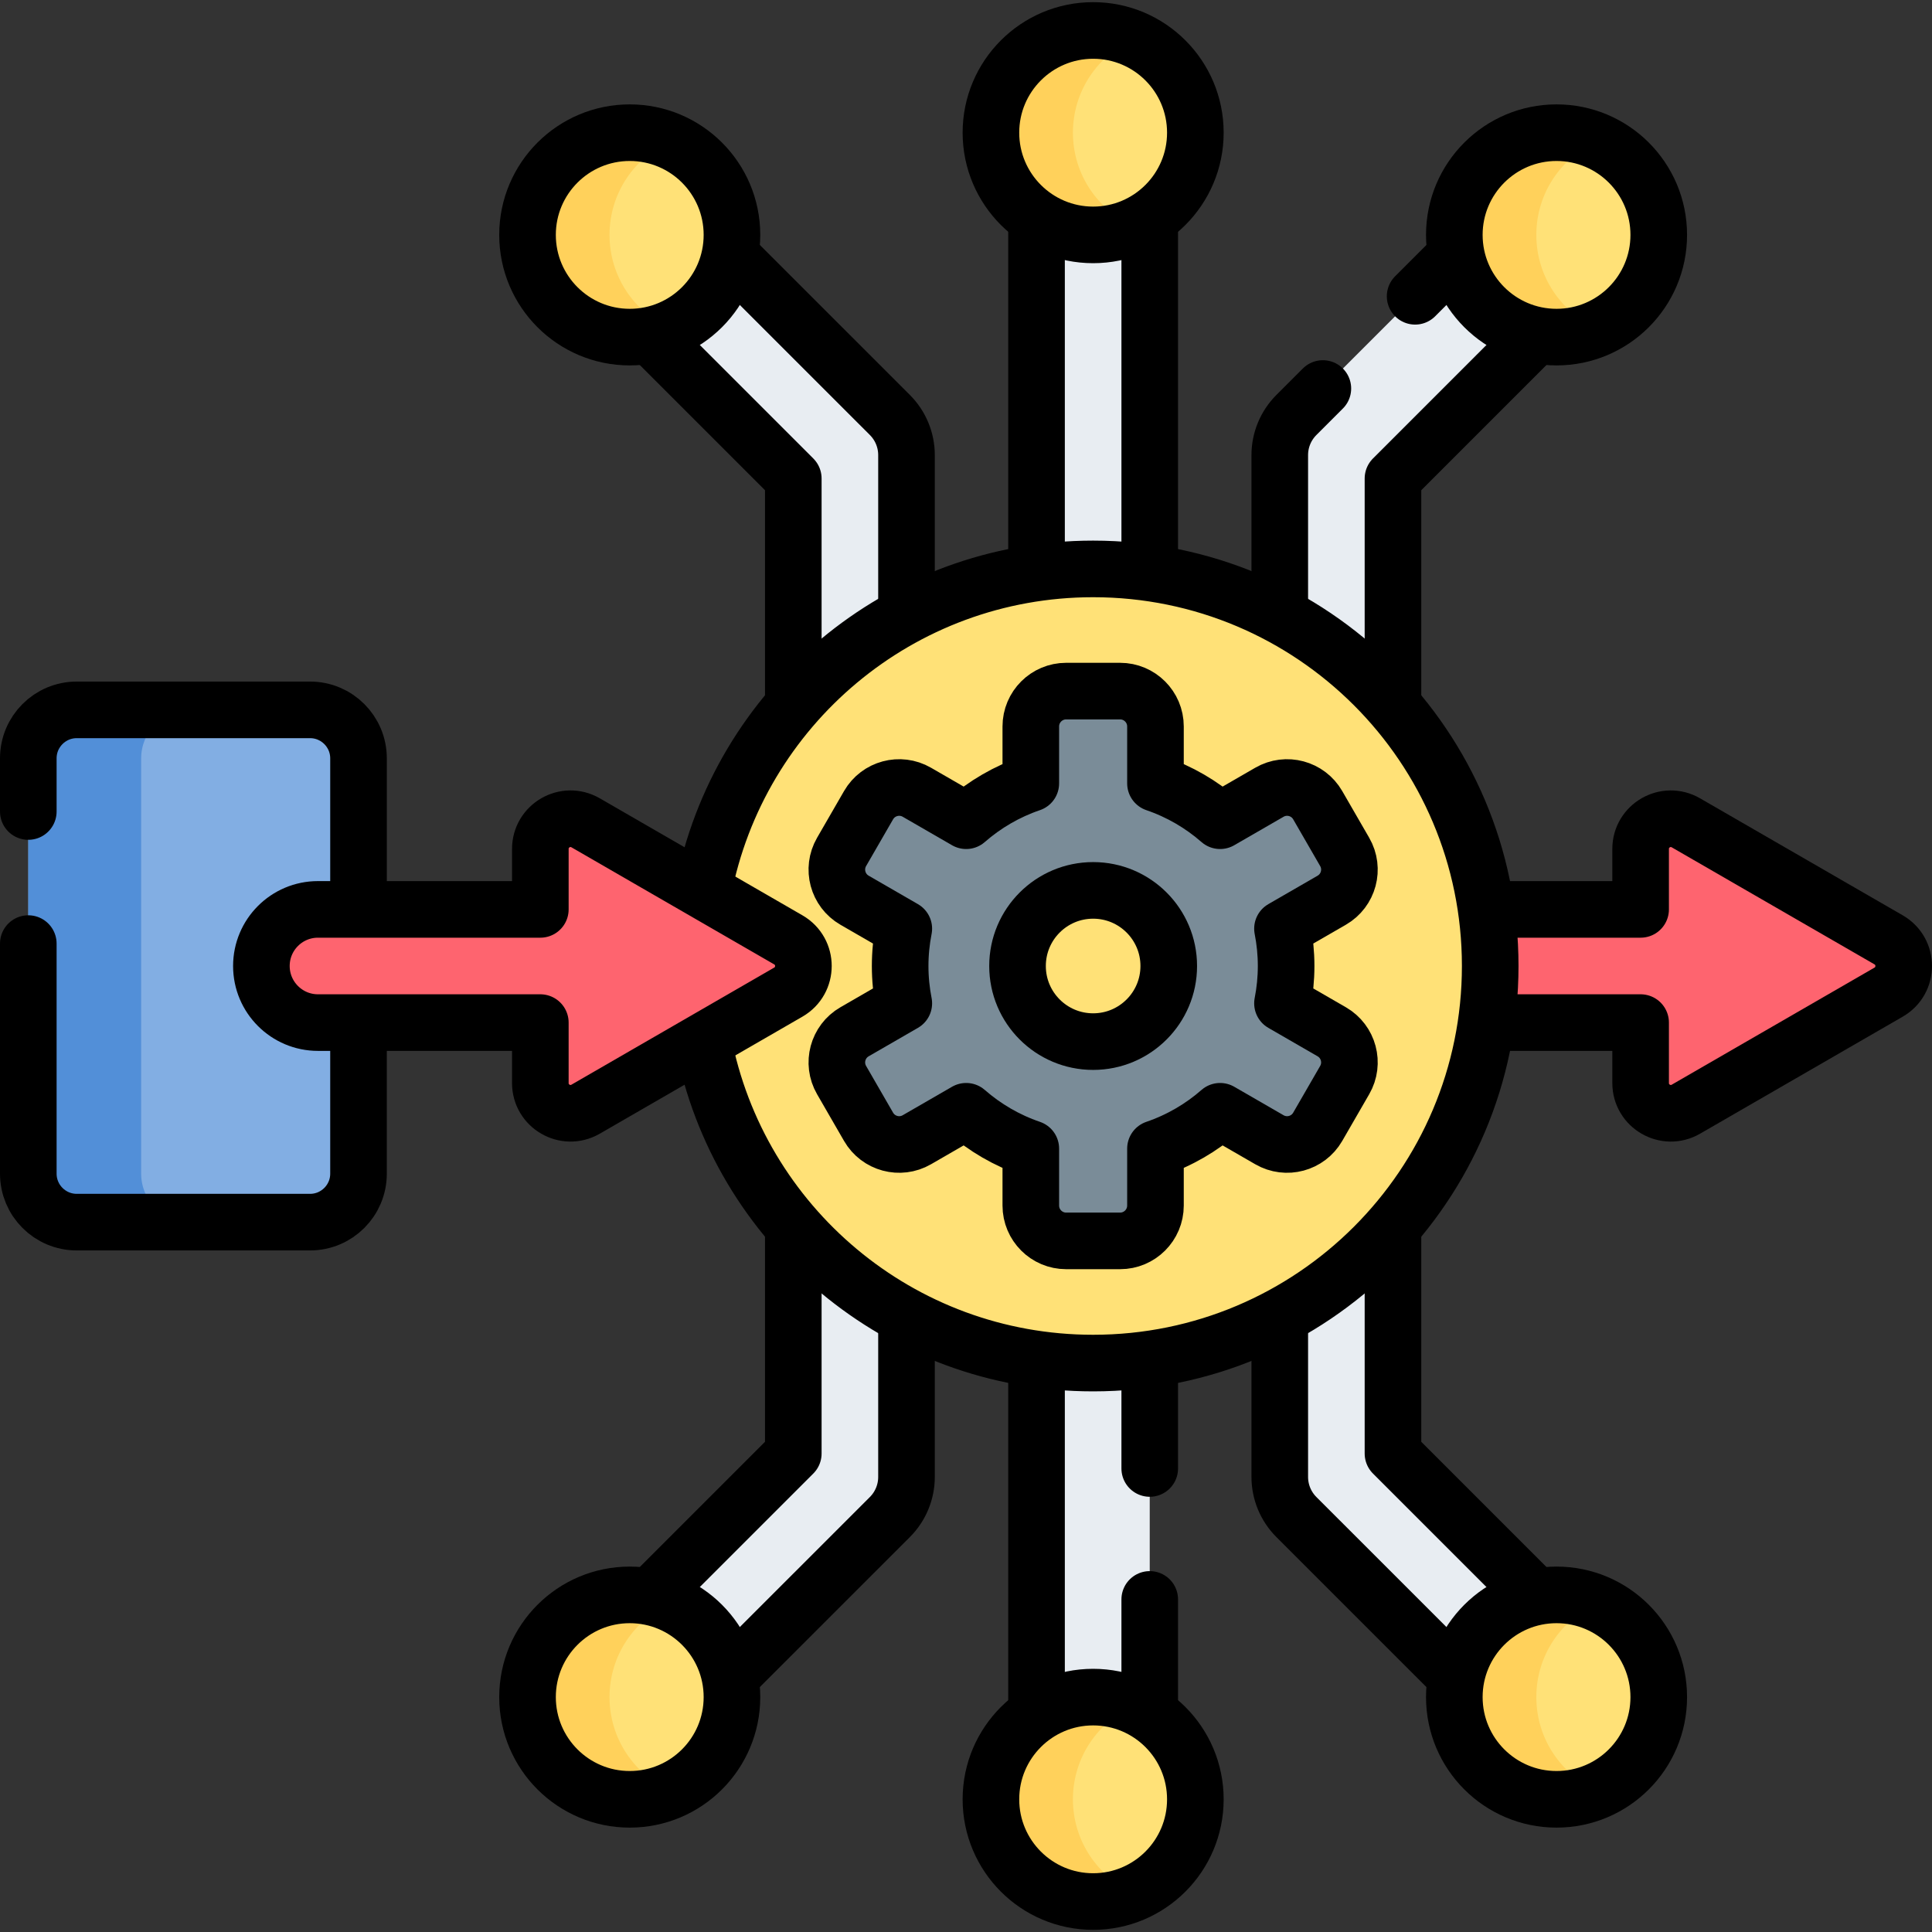
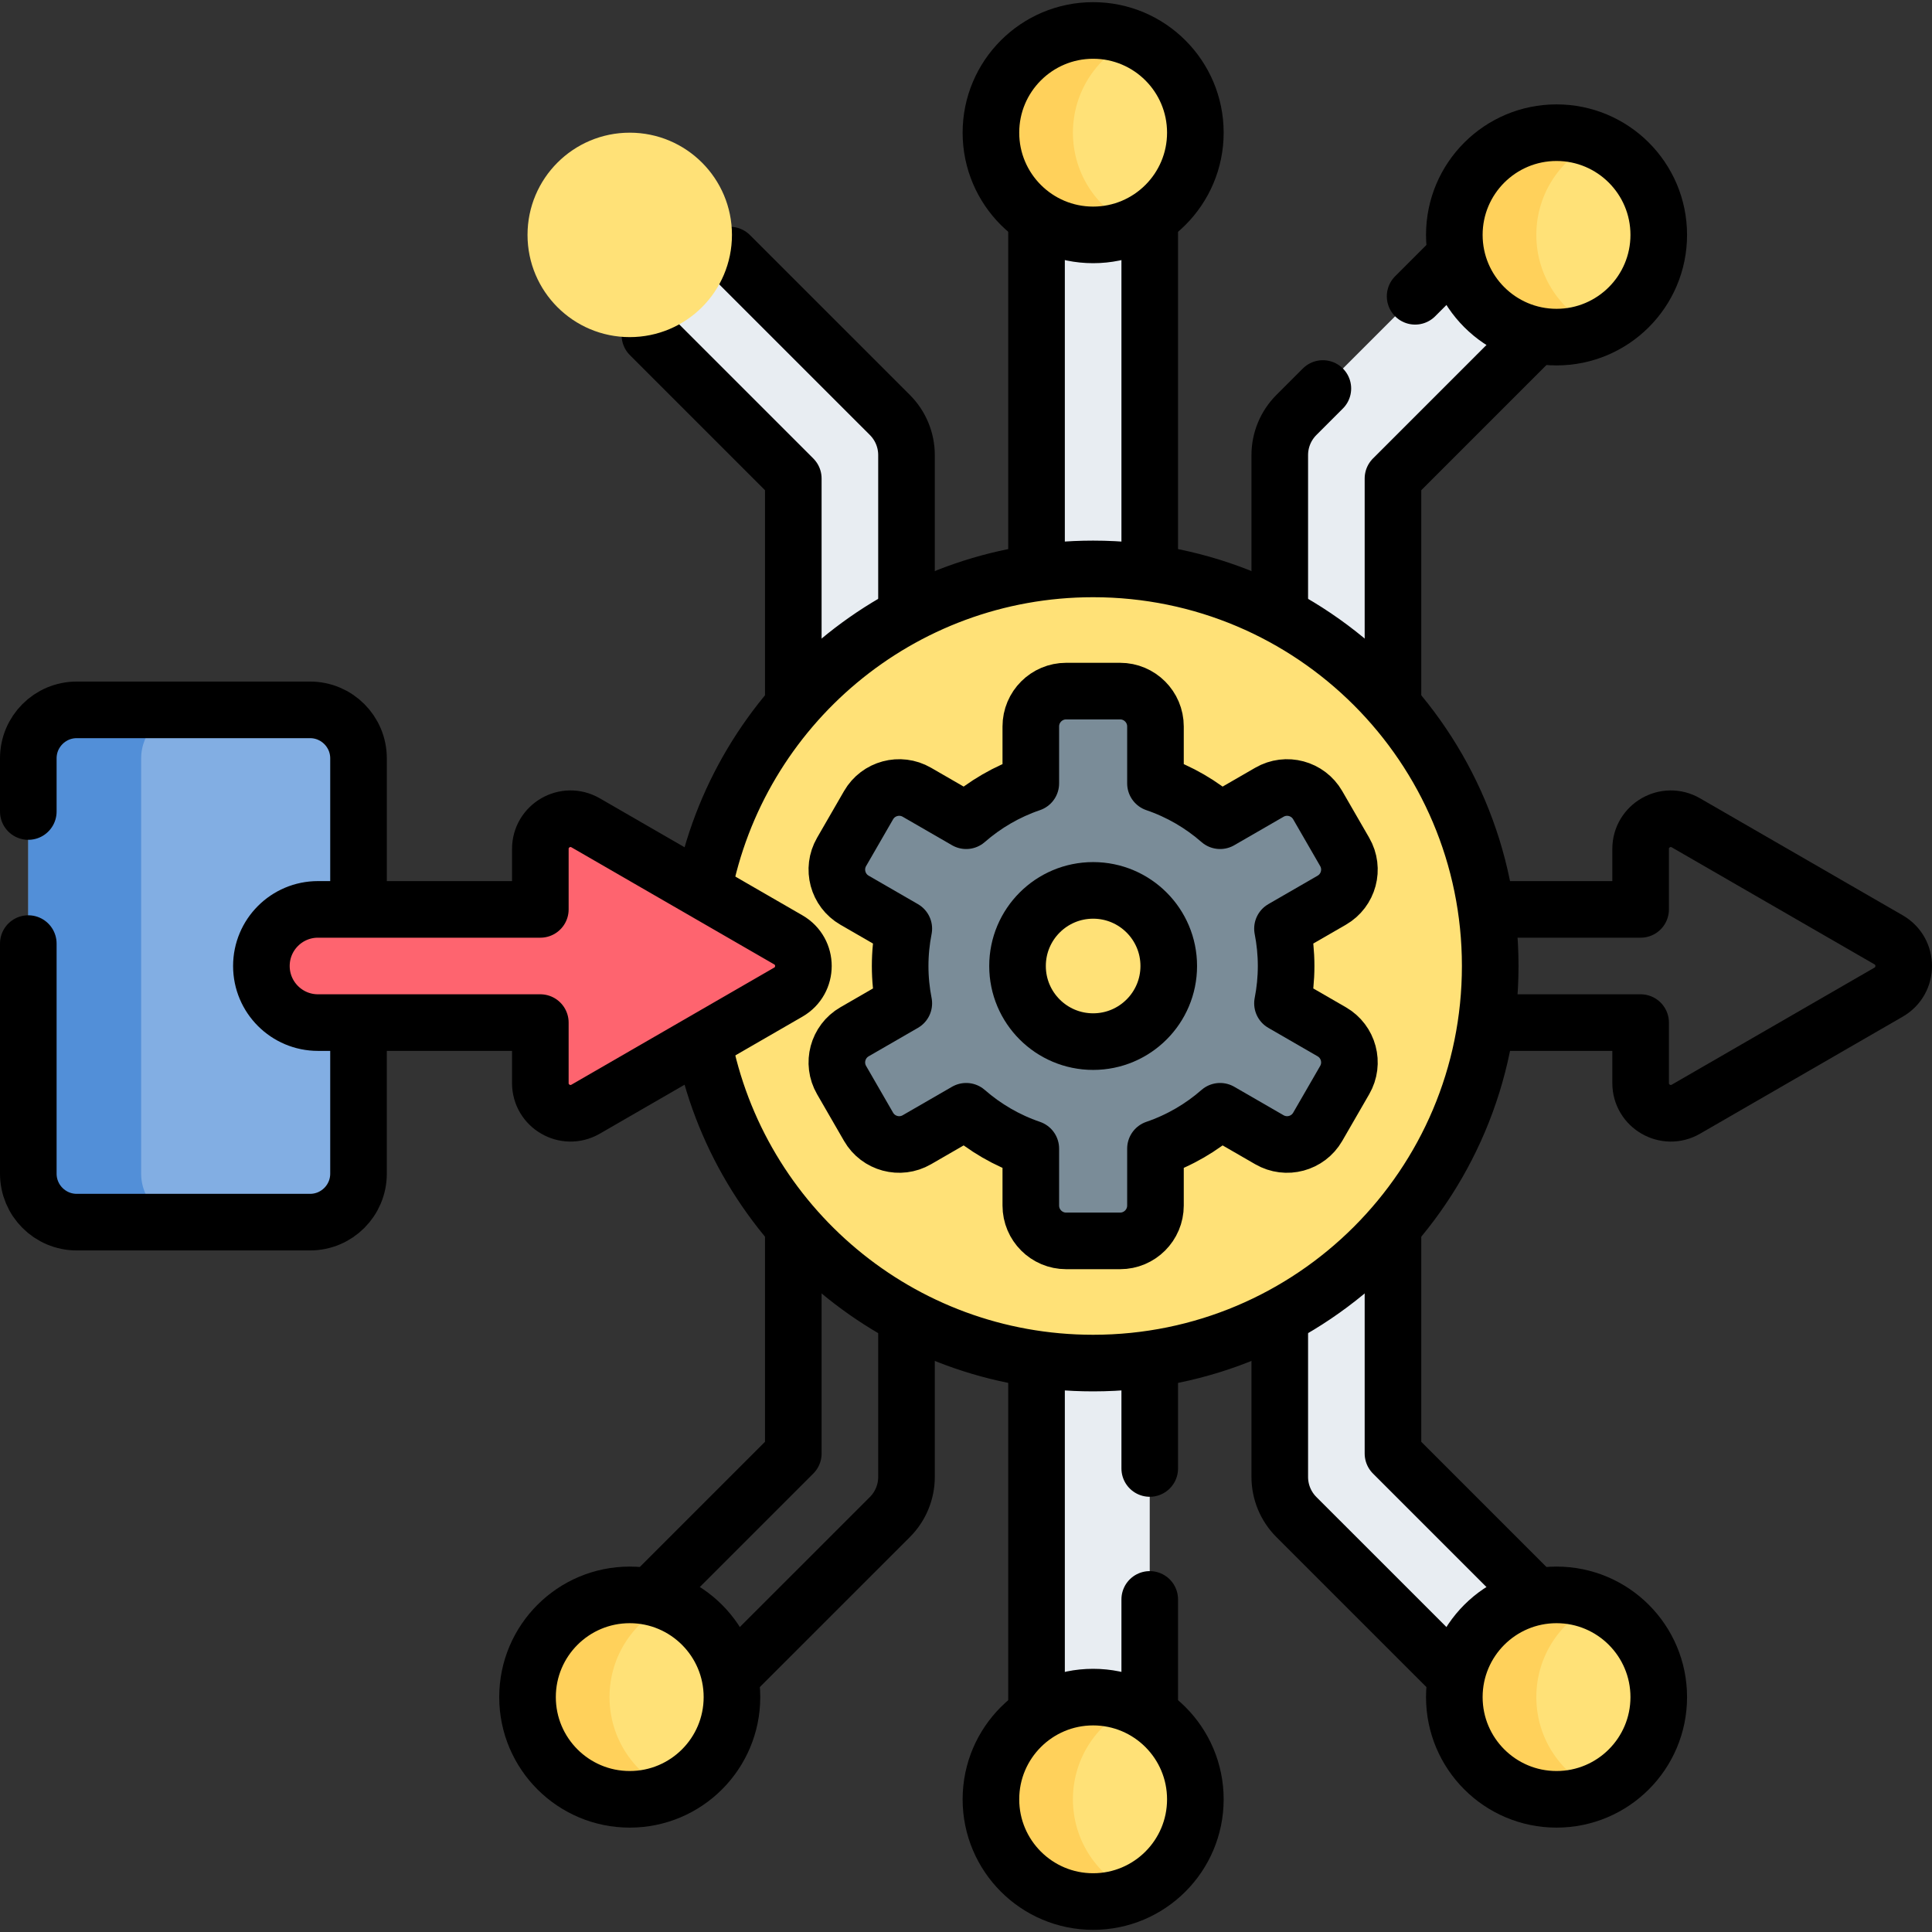
<svg xmlns="http://www.w3.org/2000/svg" id="Capa_1" x="0px" y="0px" viewBox="0 0 511.997 511.997" style="enable-background:new 0 0 511.997 511.997;" xml:space="preserve" width="512" height="512">
  <rect x="0" y="0" width="511.997" height="511.997" fill="#333333" stroke="none" />
  <g>
-     <path style="fill:#FE646F;" d="M500.501,249.071l-53.721-31.02c-5.332-3.079-11.997,0.769-11.997,6.926v16.019h-58.922&#10;&#09;&#09;c-8.284,0-15,6.716-15,15s6.716,15,15,15h58.922v16.023c0,6.157,6.665,10.005,11.997,6.926l53.721-31.023&#10;&#09;&#09;C505.833,259.844,505.833,252.15,500.501,249.071z" />
    <path style="fill:none;stroke:#000000;stroke-width:15;stroke-linecap:round;stroke-linejoin:round;stroke-miterlimit:10;" d="&#10;&#09;&#09;M393.85,270.996h40.93v16.02c0,6.16,6.67,10.01,12,6.93l53.72-31.02c5.33-3.08,5.33-10.78,0-13.86l-53.72-31.01&#10;&#09;&#09;c-5.33-3.08-12,0.76-12,6.92v16.02h-40.93" />
    <g>
      <g>
        <path style="fill:#E8EDF2;" d="M289.691,189.608c-8.284,0-15-6.716-15-15V35.16c0-8.284,6.716-15,15-15s15,6.716,15,15v139.448&#10;&#09;&#09;&#09;&#09;C304.691,182.892,297.976,189.608,289.691,189.608z" />
        <path style="fill:#E8EDF2;" d="M225.232,251.527c-8.284,0-15-6.716-15-15V126.81l-53.953-53.953&#10;&#09;&#09;&#09;&#09;c-5.858-5.858-5.858-15.355,0-21.213c5.857-5.858,15.355-5.858,21.213,0l58.347,58.347c2.813,2.813,4.394,6.628,4.394,10.607&#10;&#09;&#09;&#09;&#09;v115.93C240.232,244.811,233.517,251.527,225.232,251.527z" />
        <path style="fill:#E8EDF2;" d="M354.15,251.527c-8.284,0-15-6.716-15-15v-115.93c0-3.978,1.58-7.793,4.394-10.607l58.347-58.347&#10;&#09;&#09;&#09;&#09;c5.857-5.858,15.355-5.858,21.213,0c5.858,5.858,5.858,15.355,0,21.213L369.15,126.81v109.717&#10;&#09;&#09;&#09;&#09;C369.15,244.811,362.435,251.527,354.15,251.527z" />
        <line style="fill:none;stroke:#000000;stroke-width:15;stroke-linecap:round;stroke-linejoin:round;stroke-miterlimit:10;" x1="274.69" y1="151.836" x2="274.69" y2="57.706" />
        <line style="fill:none;stroke:#000000;stroke-width:15;stroke-linecap:round;stroke-linejoin:round;stroke-miterlimit:10;" x1="304.69" y1="151.836" x2="304.69" y2="57.706" />
        <polyline style="fill:none;stroke:#000000;stroke-width:15;stroke-linecap:round;stroke-linejoin:round;stroke-miterlimit:10;" points="&#10;&#09;&#09;&#09;&#09;172.23,88.806 210.23,126.806 210.23,187.016 &#09;&#09;&#09;" />
        <path style="fill:none;stroke:#000000;stroke-width:15;stroke-linecap:round;stroke-linejoin:round;stroke-miterlimit:10;" d="&#10;&#09;&#09;&#09;&#09;M193.44,67.596l42.4,42.39c2.81,2.82,4.39,6.63,4.39,10.61v42.51" />
        <line style="fill:none;stroke:#000000;stroke-width:15;stroke-linecap:round;stroke-linejoin:round;stroke-miterlimit:10;" x1="385.94" y1="67.599" x2="375.02" y2="78.519" />
        <path style="fill:none;stroke:#000000;stroke-width:15;stroke-linecap:round;stroke-linejoin:round;stroke-miterlimit:10;" d="&#10;&#09;&#09;&#09;&#09;M339.15,163.099v-42.5c0-3.98,1.58-7.79,4.39-10.61l7.03-7.03" />
        <polyline style="fill:none;stroke:#000000;stroke-width:15;stroke-linecap:round;stroke-linejoin:round;stroke-miterlimit:10;" points="&#10;&#09;&#09;&#09;&#09;369.15,187.016 369.15,126.806 407.15,88.806 &#09;&#09;&#09;" />
        <g>
          <circle style="fill:#FFE177;" cx="289.692" cy="35.16" r="27.088" />
          <path style="fill:#FFD15B;" d="M300.553,59.97c-3.33,1.47-7,2.28-10.87,2.28c-14.96,0-27.08-12.13-27.08-27.09&#10;&#09;&#09;&#09;&#09;&#09;c0-14.96,12.12-27.09,27.08-27.09c3.87,0,7.54,0.81,10.87,2.28c-9.55,4.18-16.22,13.71-16.22,24.81&#10;&#09;&#09;&#09;&#09;&#09;C284.333,46.26,291.003,55.79,300.553,59.97z" />
          <circle style="fill:none;stroke:#000000;stroke-width:15;stroke-linecap:round;stroke-linejoin:round;stroke-miterlimit:10;" cx="289.692" cy="35.16" r="27.088" />
        </g>
        <g>
          <circle style="fill:#FFE177;" cx="166.886" cy="62.25" r="27.088" />
-           <path style="fill:#FFD15B;" d="M177.748,87.06c-3.33,1.47-7,2.28-10.87,2.28c-14.96,0-27.08-12.13-27.08-27.09&#10;&#09;&#09;&#09;&#09;&#09;c0-14.96,12.12-27.09,27.08-27.09c3.87,0,7.54,0.81,10.87,2.28c-9.55,4.18-16.22,13.71-16.22,24.81&#10;&#09;&#09;&#09;&#09;&#09;C161.528,73.35,168.198,82.88,177.748,87.06z" />
-           <circle style="fill:none;stroke:#000000;stroke-width:15;stroke-linecap:round;stroke-linejoin:round;stroke-miterlimit:10;" cx="166.886" cy="62.25" r="27.088" />
        </g>
        <g>
          <circle style="fill:#FFE177;" cx="412.497" cy="62.25" r="27.088" />
          <path style="fill:#FFD15B;" d="M423.359,87.06c-3.33,1.47-7,2.28-10.87,2.28c-14.96,0-27.08-12.13-27.08-27.09&#10;&#09;&#09;&#09;&#09;&#09;c0-14.96,12.12-27.09,27.08-27.09c3.87,0,7.54,0.81,10.87,2.28c-9.55,4.18-16.22,13.71-16.22,24.81&#10;&#09;&#09;&#09;&#09;&#09;C407.139,73.35,413.809,82.88,423.359,87.06z" />
          <circle style="fill:none;stroke:#000000;stroke-width:15;stroke-linecap:round;stroke-linejoin:round;stroke-miterlimit:10;" cx="412.497" cy="62.25" r="27.088" />
        </g>
      </g>
      <g>
        <path style="fill:#E8EDF2;" d="M289.691,322.39c-8.284,0-15,6.716-15,15v139.448c0,8.284,6.716,15,15,15s15-6.716,15-15V337.39&#10;&#09;&#09;&#09;&#09;C304.691,329.106,297.976,322.39,289.691,322.39z" />
-         <path style="fill:#E8EDF2;" d="M225.232,260.471c-8.284,0-15,6.716-15,15v109.717l-53.953,53.953&#10;&#09;&#09;&#09;&#09;c-5.858,5.858-5.858,15.355,0,21.213c5.857,5.858,15.355,5.858,21.213,0l58.347-58.347c2.813-2.813,4.394-6.628,4.394-10.607&#10;&#09;&#09;&#09;&#09;v-115.93C240.232,267.186,233.517,260.471,225.232,260.471z" />
        <path style="fill:#E8EDF2;" d="M354.15,260.471c-8.284,0-15,6.716-15,15v115.93c0,3.978,1.58,7.793,4.394,10.607l58.347,58.347&#10;&#09;&#09;&#09;&#09;c5.857,5.858,15.355,5.858,21.213,0c5.858-5.858,5.858-15.355,0-21.213l-53.953-53.953V275.471&#10;&#09;&#09;&#09;&#09;C369.15,267.186,362.435,260.471,354.15,260.471z" />
        <line style="fill:none;stroke:#000000;stroke-width:15;stroke-linecap:round;stroke-linejoin:round;stroke-miterlimit:10;" x1="304.69" y1="389.159" x2="304.69" y2="360.159" />
        <line style="fill:none;stroke:#000000;stroke-width:15;stroke-linecap:round;stroke-linejoin:round;stroke-miterlimit:10;" x1="304.69" y1="454.299" x2="304.69" y2="423.859" />
        <line style="fill:none;stroke:#000000;stroke-width:15;stroke-linecap:round;stroke-linejoin:round;stroke-miterlimit:10;" x1="274.69" y1="454.296" x2="274.69" y2="360.156" />
        <path style="fill:none;stroke:#000000;stroke-width:15;stroke-linecap:round;stroke-linejoin:round;stroke-miterlimit:10;" d="&#10;&#09;&#09;&#09;&#09;M240.23,348.886v42.52c0,3.98-1.58,7.79-4.39,10.61l-42.4,42.39" />
        <polyline style="fill:none;stroke:#000000;stroke-width:15;stroke-linecap:round;stroke-linejoin:round;stroke-miterlimit:10;" points="&#10;&#09;&#09;&#09;&#09;210.23,324.986 210.23,385.196 172.23,423.196 &#09;&#09;&#09;" />
        <polyline style="fill:none;stroke:#000000;stroke-width:15;stroke-linecap:round;stroke-linejoin:round;stroke-miterlimit:10;" points="&#10;&#09;&#09;&#09;&#09;369.15,324.986 369.15,385.196 407.15,423.196 &#09;&#09;&#09;" />
        <path style="fill:none;stroke:#000000;stroke-width:15;stroke-linecap:round;stroke-linejoin:round;stroke-miterlimit:10;" d="&#10;&#09;&#09;&#09;&#09;M339.15,348.896v42.51c0,3.98,1.58,7.79,4.39,10.61l42.4,42.39" />
        <g>
          <circle style="fill:#FFE177;" cx="289.692" cy="476.837" r="27.088" />
          <path style="fill:#FFD15B;" d="M300.553,452.027c-3.33-1.47-7-2.28-10.87-2.28c-14.96,0-27.08,12.13-27.08,27.09&#10;&#09;&#09;&#09;&#09;&#09;c0,14.96,12.12,27.09,27.08,27.09c3.87,0,7.54-0.81,10.87-2.28c-9.55-4.18-16.22-13.71-16.22-24.81&#10;&#09;&#09;&#09;&#09;&#09;C284.333,465.737,291.003,456.207,300.553,452.027z" />
          <circle style="fill:none;stroke:#000000;stroke-width:15;stroke-linecap:round;stroke-linejoin:round;stroke-miterlimit:10;" cx="289.692" cy="476.837" r="27.088" />
        </g>
        <g>
          <circle style="fill:#FFE177;" cx="166.886" cy="449.747" r="27.088" />
          <path style="fill:#FFD15B;" d="M177.748,424.937c-3.33-1.47-7-2.28-10.87-2.28c-14.96,0-27.08,12.13-27.08,27.09&#10;&#09;&#09;&#09;&#09;&#09;c0,14.96,12.12,27.09,27.08,27.09c3.87,0,7.54-0.81,10.87-2.28c-9.55-4.18-16.22-13.71-16.22-24.81&#10;&#09;&#09;&#09;&#09;&#09;C161.528,438.647,168.198,429.117,177.748,424.937z" />
          <circle style="fill:none;stroke:#000000;stroke-width:15;stroke-linecap:round;stroke-linejoin:round;stroke-miterlimit:10;" cx="166.886" cy="449.747" r="27.088" />
        </g>
        <g>
          <circle style="fill:#FFE177;" cx="412.497" cy="449.747" r="27.088" />
          <path style="fill:#FFD15B;" d="M423.359,424.937c-3.33-1.47-7-2.28-10.87-2.28c-14.96,0-27.08,12.13-27.08,27.09&#10;&#09;&#09;&#09;&#09;&#09;c0,14.96,12.12,27.09,27.08,27.09c3.87,0,7.54-0.81,10.87-2.28c-9.55-4.18-16.22-13.71-16.22-24.81&#10;&#09;&#09;&#09;&#09;&#09;C407.139,438.647,413.809,429.117,423.359,424.937z" />
          <circle style="fill:none;stroke:#000000;stroke-width:15;stroke-linecap:round;stroke-linejoin:round;stroke-miterlimit:10;" cx="412.497" cy="449.747" r="27.088" />
        </g>
      </g>
    </g>
    <circle style="fill:#FFE177;" cx="289.692" cy="255.999" r="105.228" />
    <path style="fill:#7A8C98;" d="M352.92,273.436l-13.05-7.54c0.63-3.2,0.96-6.51,0.96-9.9c0-3.38-0.33-6.69-0.96-9.89l13.05-7.54&#10;&#09;&#09;c4.49-2.59,6.02-8.32,3.43-12.8l-7.15-12.38c-2.58-4.48-8.31-6.02-12.79-3.43l-13.07,7.54c-4.96-4.33-10.76-7.72-17.13-9.9v-15.08&#10;&#09;&#09;c0-5.17-4.2-9.36-9.37-9.36h-14.3c-5.17,0-9.37,4.19-9.37,9.36v15.08c-6.36,2.18-12.17,5.57-17.12,9.9l-13.07-7.54&#10;&#09;&#09;c-4.48-2.59-10.21-1.05-12.8,3.43l-7.15,12.38c-2.59,4.48-1.05,10.21,3.43,12.8l13.06,7.54c-0.63,3.2-0.97,6.51-0.97,9.89&#10;&#09;&#09;c0,3.39,0.34,6.7,0.97,9.9l-13.06,7.54c-4.48,2.58-6.02,8.31-3.43,12.79l7.15,12.39c2.59,4.48,8.32,6.01,12.8,3.43l13.07-7.55&#10;&#09;&#09;c4.95,4.34,10.76,7.73,17.12,9.9v15.08c0,5.17,4.2,9.37,9.37,9.37h14.3c5.17,0,9.37-4.2,9.37-9.37v-15.08&#10;&#09;&#09;c6.37-2.17,12.17-5.56,17.13-9.9l13.07,7.55c4.48,2.58,10.21,1.05,12.79-3.43l7.15-12.39&#10;&#09;&#09;C358.94,281.746,357.41,276.016,352.92,273.436z M289.69,276.036c-11.07,0-20.04-8.97-20.04-20.04c0-11.06,8.97-20.04,20.04-20.04&#10;&#09;&#09;c11.07,0,20.04,8.98,20.04,20.04C309.73,267.066,300.76,276.036,289.69,276.036z" />
    <path style="fill:none;stroke:#000000;stroke-width:15;stroke-linecap:round;stroke-linejoin:round;stroke-miterlimit:10;" d="&#10;&#09;&#09;M186.36,275.946c9.31,48.58,52.04,85.28,103.33,85.28c58.12,0,105.23-47.11,105.23-105.23c0-58.11-47.11-105.23-105.23-105.23&#10;&#09;&#09;c-51.29,0-94.02,36.71-103.33,85.28" />
    <circle style="fill:none;stroke:#000000;stroke-width:15;stroke-linecap:round;stroke-linejoin:round;stroke-miterlimit:10;" cx="289.692" cy="255.999" r="20.038" />
    <path style="fill:#82AEE3;" d="M82.156,188.118H20.349c-7.096,0-12.849,5.753-12.849,12.849v110.064&#10;&#09;&#09;c0,7.096,5.753,12.849,12.849,12.849h61.808c7.096,0,12.849-5.753,12.849-12.849V200.967&#10;&#09;&#09;C95.005,193.87,89.253,188.118,82.156,188.118z" />
    <path style="fill:#528FD8;" d="M50.26,323.889H20.35c-7.1,0-12.85-5.75-12.85-12.85v-110.07c0-7.09,5.75-12.84,12.85-12.84h29.91&#10;&#09;&#09;c-7.1,0-12.85,5.75-12.85,12.84v110.07C37.41,318.139,43.16,323.889,50.26,323.889z" />
    <path style="fill:none;stroke:#000000;stroke-width:15;stroke-linecap:round;stroke-linejoin:round;stroke-miterlimit:10;" d="&#10;&#09;&#09;M7.5,215.059v-14.09c0-7.1,5.75-12.85,12.85-12.85h61.81c7.09,0,12.85,5.75,12.85,12.85v40.03" />
    <path style="fill:none;stroke:#000000;stroke-width:15;stroke-linecap:round;stroke-linejoin:round;stroke-miterlimit:10;" d="&#10;&#09;&#09;M95.01,270.999v40.03c0,7.1-5.76,12.85-12.85,12.85H20.35c-7.1,0-12.85-5.75-12.85-12.85v-60.97" />
    <path style="fill:none;stroke:#000000;stroke-width:15;stroke-linecap:round;stroke-linejoin:round;stroke-miterlimit:10;" d="&#10;&#09;&#09;M352.924,273.433l-13.057-7.539c0.628-3.203,0.966-6.509,0.966-9.896c0-3.387-0.338-6.693-0.966-9.896l13.057-7.539&#10;&#09;&#09;c4.481-2.587,6.016-8.317,3.429-12.798l-7.149-12.383c-2.587-4.481-8.317-6.016-12.798-3.429l-13.07,7.546&#10;&#09;&#09;c-4.958-4.337-10.759-7.728-17.127-9.901v-15.08c0-5.174-4.194-9.369-9.368-9.369h-14.298c-5.174,0-9.369,4.194-9.369,9.369v15.08&#10;&#09;&#09;c-6.369,2.173-12.169,5.564-17.127,9.901l-13.07-7.546c-4.481-2.587-10.211-1.052-12.798,3.429l-7.149,12.383&#10;&#09;&#09;c-2.587,4.481-1.052,10.211,3.429,12.798l13.057,7.539c-0.628,3.203-0.966,6.509-0.966,9.896c0,3.387,0.338,6.693,0.966,9.896&#10;&#09;&#09;l-13.057,7.539c-4.481,2.587-6.016,8.317-3.429,12.798l7.149,12.383c2.587,4.481,8.317,6.016,12.798,3.429l13.07-7.546&#10;&#09;&#09;c4.958,4.337,10.758,7.728,17.127,9.901v15.08c0,5.174,4.195,9.369,9.369,9.369h14.298c5.174,0,9.368-4.194,9.368-9.369v-15.08&#10;&#09;&#09;c6.369-2.173,12.169-5.564,17.127-9.901l13.07,7.546c4.481,2.587,10.211,1.052,12.798-3.429l7.149-12.383&#10;&#09;&#09;C358.94,281.75,357.405,276.02,352.924,273.433z" />
    <path style="fill:#FE646F;" d="M208.912,249.071l-53.721-31.02c-5.332-3.079-11.997,0.769-11.997,6.926v16.019H84.271&#10;&#09;&#09;c-8.284,0-15,6.716-15,15s6.716,15,15,15h58.922v16.023c0,6.157,6.665,10.005,11.997,6.926l53.721-31.023&#10;&#09;&#09;C214.243,259.844,214.243,252.15,208.912,249.071z" />
    <path style="fill:none;stroke:#000000;stroke-width:15;stroke-linecap:round;stroke-linejoin:round;stroke-miterlimit:10;" d="&#10;&#09;&#09;M208.912,249.071l-53.721-31.02c-5.332-3.079-11.997,0.769-11.997,6.926v16.019H84.271c-8.284,0-15,6.716-15,15s6.716,15,15,15&#10;&#09;&#09;h58.922v16.023c0,6.157,6.665,10.005,11.997,6.926l53.721-31.023C214.243,259.844,214.243,252.15,208.912,249.071z" />
  </g>
</svg>